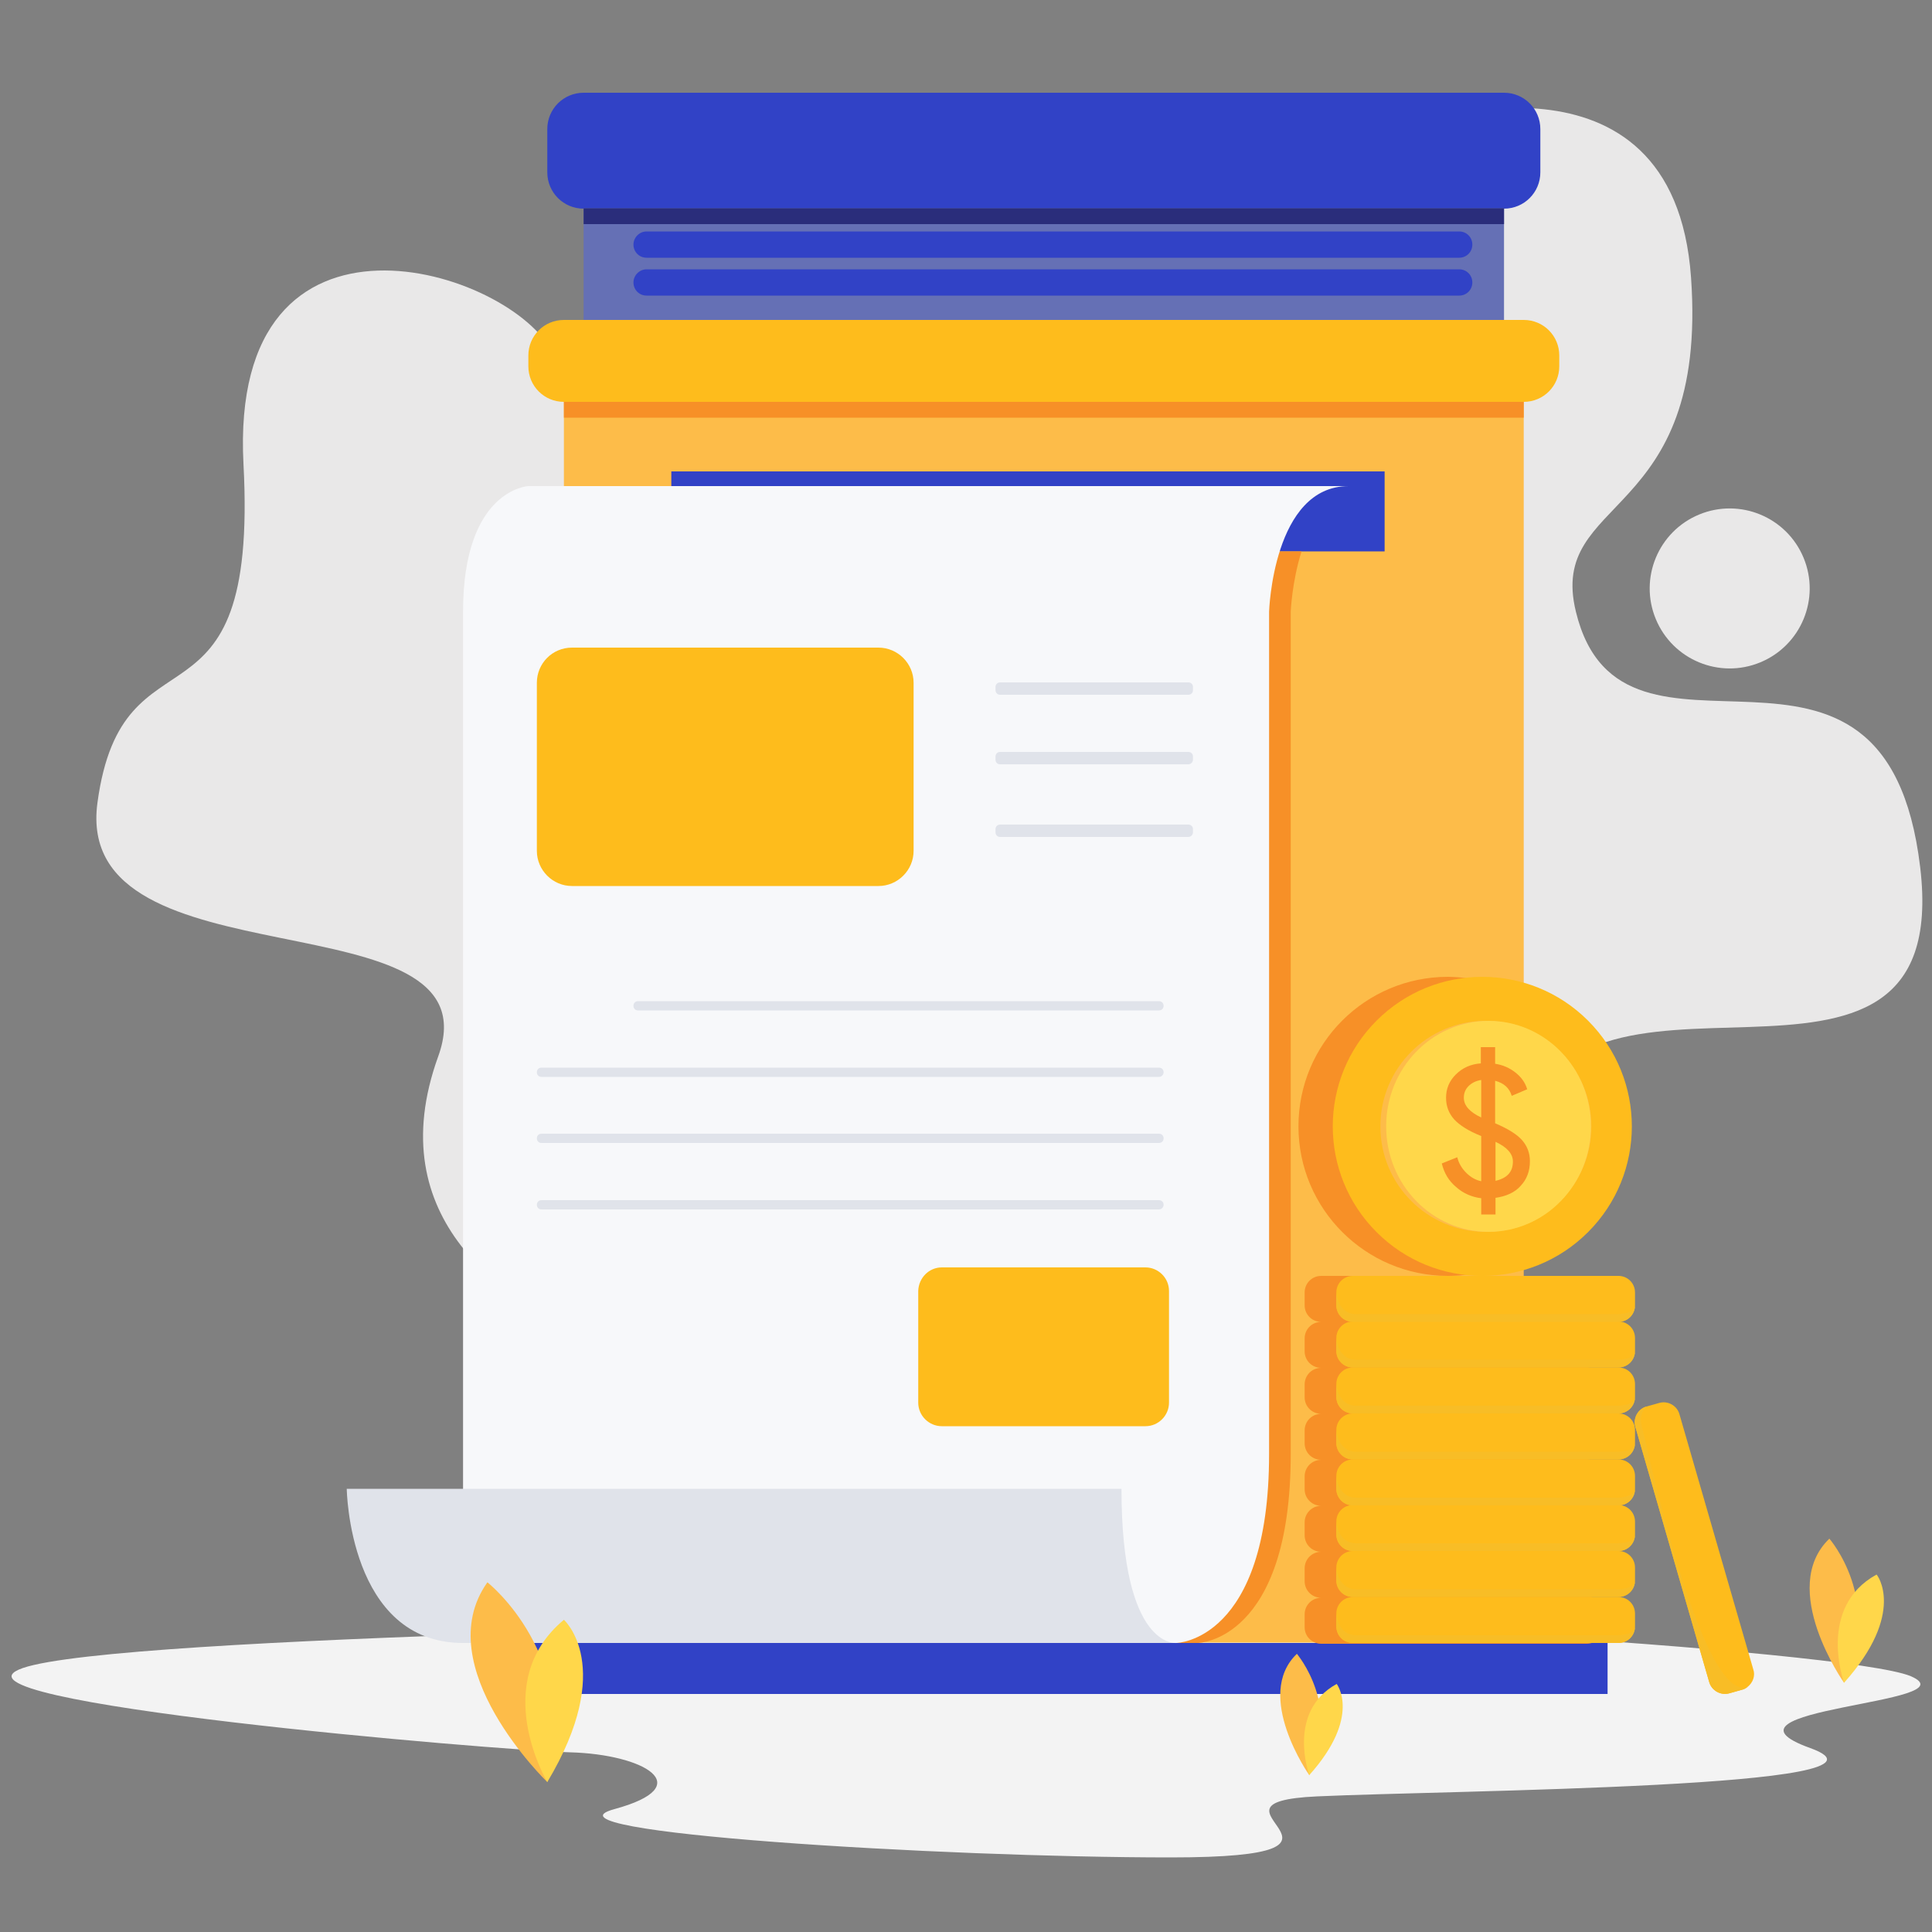
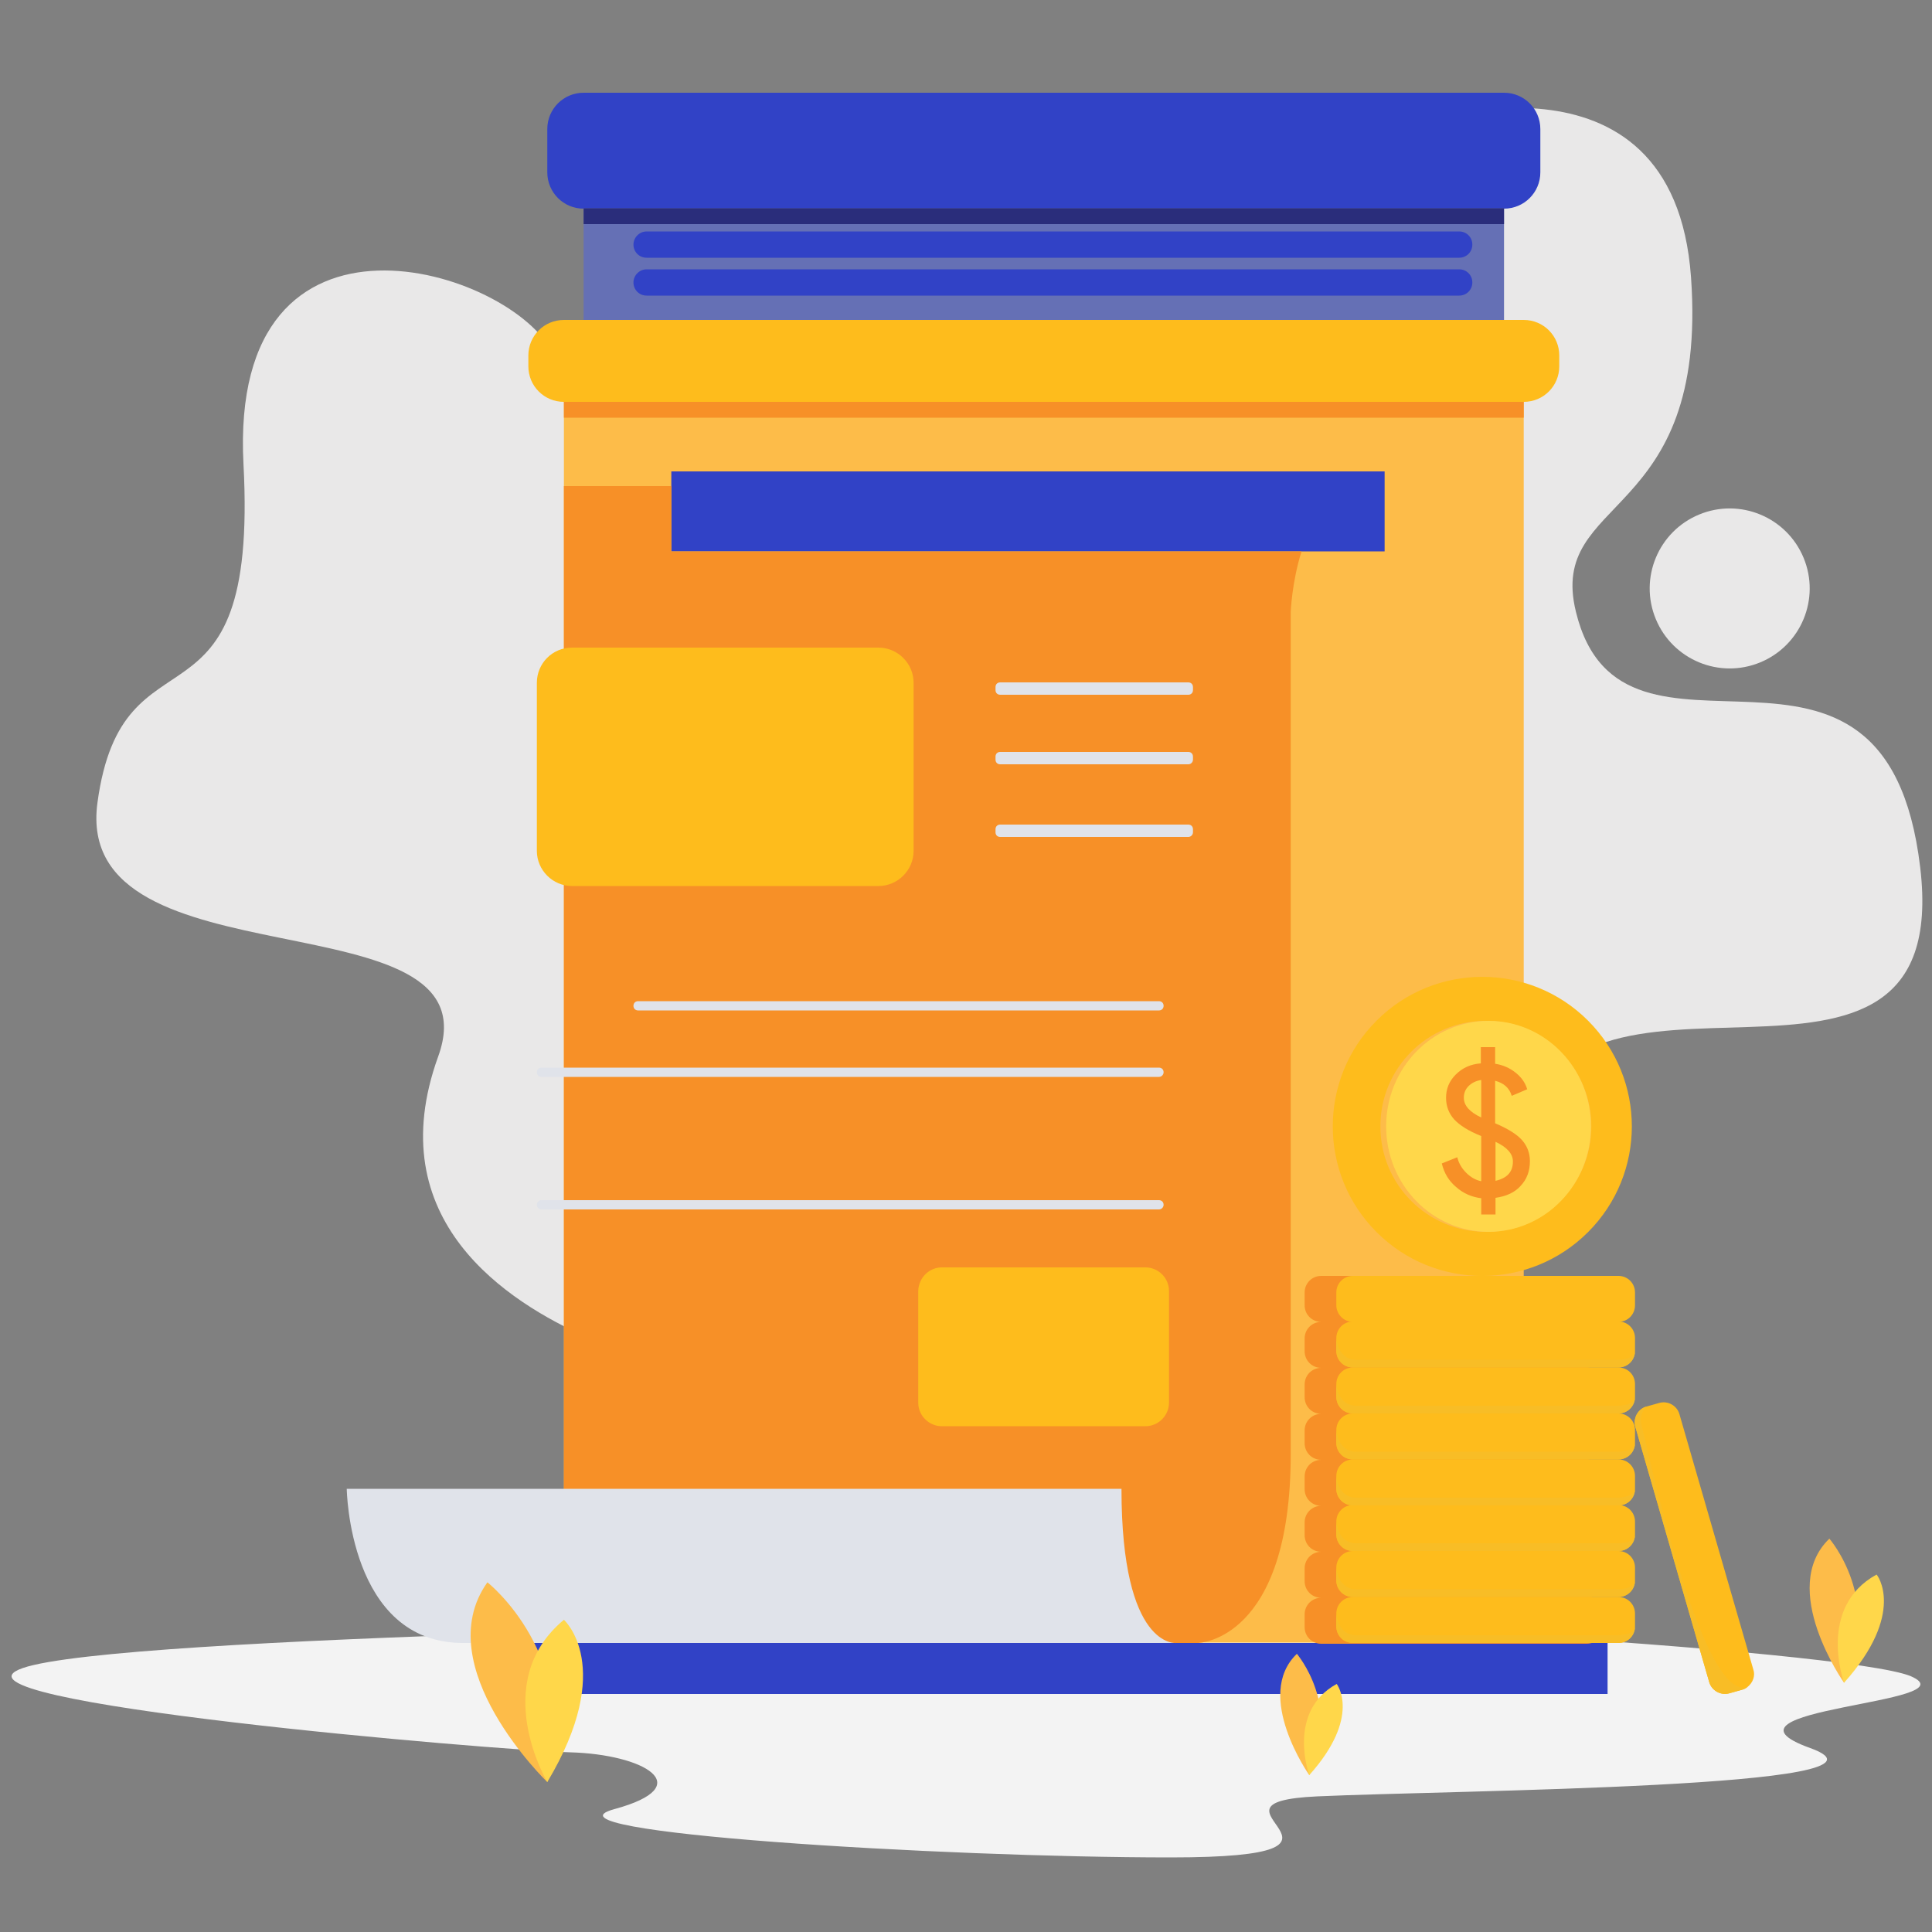
<svg xmlns="http://www.w3.org/2000/svg" width="500px" height="500px" viewBox="0 0 500 500">
  <rect x="0" y="0" width="500" height="500" fill="#808080" stroke="none" />
  <title>cost-transparency</title>
  <desc>Created with Sketch.</desc>
  <g id="cost-transparency" stroke="none" stroke-width="1" fill="none" fill-rule="evenodd">
    <g id="Group" transform="translate(3, 24)" fill-rule="nonzero">
      <path d="M149.116,322.177 C184.916,338.077 217.416,325.277 253.716,273.377 C290.016,221.477 223.516,173.777 307.416,157.777 C391.316,141.777 360.316,73.077 272.916,96.177 C185.516,119.277 150.316,89.377 140.116,67.577 C129.916,45.777 56.116,22.377 60.016,96.177 C63.916,169.977 28.716,135.477 22.216,183.777 C15.716,232.077 125.816,206.877 110.416,249.377 C95.016,291.877 128.416,312.977 149.116,322.177 Z" id="Path" fill="#E9E8E8" />
      <path d="M362.138,8.4 C362.138,8.4 430.138,-15.7 434.638,47.8 C439.138,111.3 397.438,104 404.838,134.3 C416.838,183.8 484.938,125.2 493.938,200.4 C502.938,275.6 400.938,212 391.038,271.1 C381.138,330.2 232.238,263.1 229.538,209.3 C226.838,155.4 362.138,8.4 362.138,8.4 Z" id="Path" fill="#E9E8E8" />
      <circle id="Oval" fill="#E9E8E8" transform="translate(444.644, 128.289) rotate(-22.5) translate(-444.644, -128.289) " cx="444.644" cy="128.289" r="20.701" />
      <path d="M255.785,395.2 C226.926,396.6 27.996,399 2.866,407.7 C-22.264,416.5 125.597,429 144.566,429.5 C163.534,430 178.045,438.2 155.996,444.2 C133.946,450.2 240.788,456.7 299.965,456.7 C359.141,456.7 303.045,442.5 337.902,440.9 C372.76,439.3 494.112,438.7 465.497,428.4 C436.8,418.1 507.893,416.9 491.518,409.8 C475.143,402.9 307.422,392.8 255.785,395.2 Z" id="Path" fill="#F3F3F3" />
      <path d="M148.038,0 L386.238,0 C391.438,0 395.638,4.2 395.638,9.4 L395.638,20.6 C395.638,25.8 391.438,30 386.238,30 L148.038,30 C142.838,30 138.638,25.8 138.638,20.6 L138.638,9.4 C138.638,4.2 142.838,0 148.038,0 Z" id="Path" fill="#3142C6" />
      <rect id="Rectangle" fill="#6570B5" x="148.038" y="29.9" width="238.2" height="28.9" />
      <rect id="Rectangle" fill="#2A2D7B" x="148.038" y="29.9" width="238.2" height="4.1" />
      <path d="M133.738,68 L133.738,70.8 C133.738,75.9 137.838,80 142.938,80 L391.338,80 C396.438,80 400.538,75.9 400.538,70.8 L400.538,68 C400.538,62.9 396.438,58.8 391.338,58.8 L142.938,58.8 C137.838,58.8 133.738,62.9 133.738,68 Z" id="Path" fill="#FEBC1C" />
      <rect id="Rectangle" fill="#FDBC49" x="142.938" y="80" width="248.4" height="321.1" />
      <rect id="Rectangle" fill="#3142C6" x="123.138" y="401.2" width="289.9" height="13.2" />
      <rect id="Rectangle" fill="#3142C6" x="170.738" y="98" width="184.6" height="20.7" />
      <path d="M333.838,118.7 C331.338,126.6 331.038,134.3 331.038,134.3 C331.038,134.3 331.038,303.8 331.038,352.3 C331.038,400.8 307.038,401.2 307.038,401.2 L142.938,401.2 L142.938,101.8 L170.738,101.8 L170.738,118.7 L333.838,118.7 Z" id="Path" fill="#F79027" />
-       <path d="M346.038,101.8 L133.738,101.8 C133.738,101.8 116.838,102.6 116.838,134.3 C116.838,166 116.838,401.2 116.838,401.2 L301.438,401.2 C301.438,401.2 325.438,400.8 325.438,352.3 C325.438,303.8 325.438,134.3 325.438,134.3 C325.438,134.3 326.438,101.8 346.038,101.8 Z" id="Path" fill="#F7F8FA" />
      <path d="M301.438,401.2 C301.438,401.2 287.238,402.9 287.238,361.3 L86.738,361.3 C86.738,361.3 87.238,401.2 116.838,401.2 C146.338,401.2 301.438,401.2 301.438,401.2 Z" id="Path" fill="#E0E3EA" />
      <path d="M145.038,143.6 L224.338,143.6 C229.338,143.6 233.438,147.7 233.438,152.7 L233.438,196.2 C233.438,201.2 229.338,205.3 224.338,205.3 L145.038,205.3 C140.038,205.3 135.938,201.2 135.938,196.2 L135.938,152.7 C135.938,147.7 139.938,143.6 145.038,143.6 Z" id="Path" fill="#FEBC1C" />
      <path d="M240.738,304 L293.438,304 C296.738,304 299.538,306.7 299.538,310.1 L299.538,339 C299.538,342.3 296.838,345.1 293.438,345.1 L240.738,345.1 C237.438,345.1 234.638,342.4 234.638,339 L234.638,310.1 C234.738,306.7 237.438,304 240.738,304 Z" id="Path" fill="#FEBC1C" />
      <path d="M304.538,155.8 L255.838,155.8 C255.138,155.8 254.638,155.3 254.638,154.6 L254.638,153.8 C254.638,153.1 255.138,152.6 255.838,152.6 L304.538,152.6 C305.238,152.6 305.738,153.1 305.738,153.8 L305.738,154.6 C305.738,155.3 305.238,155.8 304.538,155.8 Z" id="Path" fill="#E0E3EA" />
      <path d="M304.538,173.8 L255.838,173.8 C255.138,173.8 254.638,173.3 254.638,172.6 L254.638,171.8 C254.638,171.1 255.138,170.6 255.838,170.6 L304.538,170.6 C305.238,170.6 305.738,171.1 305.738,171.8 L305.738,172.6 C305.738,173.2 305.238,173.8 304.538,173.8 Z" id="Path" fill="#E0E3EA" />
      <path d="M304.538,192.6 L255.838,192.6 C255.138,192.6 254.638,192.1 254.638,191.4 L254.638,190.6 C254.638,189.9 255.138,189.4 255.838,189.4 L304.538,189.4 C305.238,189.4 305.738,189.9 305.738,190.6 L305.738,191.4 C305.738,192 305.238,192.6 304.538,192.6 Z" id="Path" fill="#E0E3EA" />
-       <path d="M296.938,237.5 L162.138,237.5 C161.438,237.5 160.938,237 160.938,236.3 L160.938,236.3 C160.938,235.6 161.438,235.1 162.138,235.1 L296.938,235.1 C297.638,235.1 298.138,235.6 298.138,236.3 L298.138,236.3 C298.138,237 297.638,237.5 296.938,237.5 Z" id="Path" fill="#E0E3EA" />
+       <path d="M296.938,237.5 L162.138,237.5 C161.438,237.5 160.938,237 160.938,236.3 L160.938,236.3 C160.938,235.6 161.438,235.1 162.138,235.1 L296.938,235.1 C297.638,235.1 298.138,235.6 298.138,236.3 C298.138,237 297.638,237.5 296.938,237.5 Z" id="Path" fill="#E0E3EA" />
      <path d="M296.938,254.7 L137.138,254.7 C136.438,254.7 135.938,254.2 135.938,253.5 L135.938,253.5 C135.938,252.8 136.438,252.3 137.138,252.3 L296.938,252.3 C297.638,252.3 298.138,252.8 298.138,253.5 L298.138,253.5 C298.138,254.1 297.638,254.7 296.938,254.7 Z" id="Path" fill="#E0E3EA" />
-       <path d="M296.938,271.8 L137.138,271.8 C136.438,271.8 135.938,271.3 135.938,270.6 L135.938,270.6 C135.938,269.9 136.438,269.4 137.138,269.4 L296.938,269.4 C297.638,269.4 298.138,269.9 298.138,270.6 L298.138,270.6 C298.138,271.3 297.638,271.8 296.938,271.8 Z" id="Path" fill="#E0E3EA" />
      <path d="M296.938,289 L137.138,289 C136.438,289 135.938,288.5 135.938,287.8 L135.938,287.8 C135.938,287.1 136.438,286.6 137.138,286.6 L296.938,286.6 C297.638,286.6 298.138,287.1 298.138,287.8 L298.138,287.8 C298.138,288.4 297.638,289 296.938,289 Z" id="Path" fill="#E0E3EA" />
      <path d="M411.938,313.8 L411.938,310.5 C411.938,308.1 410.038,306.2 407.638,306.2 L338.938,306.2 C336.538,306.2 334.638,308.1 334.638,310.5 L334.638,313.8 C334.638,316.2 336.538,318.1 338.938,318.1 C336.538,318.1 334.638,320 334.638,322.4 L334.638,325.7 C334.638,328.1 336.538,330 338.938,330 C336.538,330 334.638,331.9 334.638,334.3 L334.638,337.6 C334.638,340 336.538,341.9 338.938,341.9 C336.538,341.9 334.638,343.8 334.638,346.2 L334.638,349.5 C334.638,351.9 336.538,353.8 338.938,353.8 C336.538,353.8 334.638,355.7 334.638,358.1 L334.638,361.4 C334.638,363.8 336.538,365.7 338.938,365.7 C336.538,365.7 334.638,367.6 334.638,370 L334.638,373.3 C334.638,375.7 336.538,377.6 338.938,377.6 C336.538,377.6 334.638,379.5 334.638,381.9 L334.638,385.2 C334.638,387.6 336.538,389.5 338.938,389.5 C336.538,389.5 334.638,391.4 334.638,393.8 L334.638,397.1 C334.638,399.5 336.538,401.4 338.938,401.4 L407.638,401.4 C410.038,401.4 411.938,399.5 411.938,397.1 L411.938,393.8 C411.938,391.4 410.038,389.5 407.638,389.5 C410.038,389.5 411.938,387.6 411.938,385.2 L411.938,381.9 C411.938,379.5 410.038,377.6 407.638,377.6 C410.038,377.6 411.938,375.7 411.938,373.3 L411.938,370 C411.938,367.6 410.038,365.7 407.638,365.7 C410.038,365.7 411.938,363.8 411.938,361.4 L411.938,358 C411.938,355.6 410.038,353.7 407.638,353.7 C410.038,353.7 411.938,351.8 411.938,349.4 L411.938,346.1 C411.938,343.7 410.038,341.8 407.638,341.8 C410.038,341.8 411.938,339.9 411.938,337.5 L411.938,334.2 C411.938,331.8 410.038,329.9 407.638,329.9 C410.038,329.9 411.938,328 411.938,325.6 L411.938,322.3 C411.938,319.9 410.038,318 407.638,318 C410.038,318.1 411.938,316.1 411.938,313.8 Z" id="Path" fill="#F79027" />
      <path d="M420.138,393.6 L420.138,396.9 C420.138,399.3 418.238,401.2 415.838,401.2 L347.138,401.2 C344.738,401.2 342.838,399.3 342.838,396.9 L342.838,393.6 C342.838,391.2 344.738,389.3 347.138,389.3 L415.838,389.3 C418.238,389.3 420.138,391.2 420.138,393.6 Z" id="Path" fill="#FEBC1C" />
      <path d="M347.138,389.3 L415.838,389.3 C418.238,389.3 420.138,387.4 420.138,385 L420.138,381.7 C420.138,379.3 418.238,377.4 415.838,377.4 L347.138,377.4 C344.738,377.4 342.838,379.3 342.838,381.7 L342.838,385 C342.838,387.4 344.738,389.3 347.138,389.3 Z" id="Path" fill="#FEBC1C" />
      <path d="M347.138,377.4 L415.838,377.4 C418.238,377.4 420.138,375.5 420.138,373.1 L420.138,369.8 C420.138,367.4 418.238,365.5 415.838,365.5 L347.138,365.5 C344.738,365.5 342.838,367.4 342.838,369.8 L342.838,373.1 C342.838,375.5 344.738,377.4 347.138,377.4 Z" id="Path" fill="#FEBC1C" />
      <path d="M347.138,365.6 L415.838,365.6 C418.238,365.6 420.138,363.7 420.138,361.3 L420.138,358 C420.138,355.6 418.238,353.7 415.838,353.7 L347.138,353.7 C344.738,353.7 342.838,355.6 342.838,358 L342.838,361.3 C342.838,363.6 344.738,365.6 347.138,365.6 Z" id="Path" fill="#FEBC1C" />
      <path d="M347.138,353.7 L415.838,353.7 C418.238,353.7 420.138,351.8 420.138,349.4 L420.138,346.1 C420.138,343.7 418.238,341.8 415.838,341.8 L347.138,341.8 C344.738,341.8 342.838,343.7 342.838,346.1 L342.838,349.4 C342.838,351.8 344.738,353.7 347.138,353.7 Z" id="Path" fill="#FEBC1C" />
      <path d="M347.138,341.8 L415.838,341.8 C418.238,341.8 420.138,339.9 420.138,337.5 L420.138,334.2 C420.138,331.8 418.238,329.9 415.838,329.9 L347.138,329.9 C344.738,329.9 342.838,331.8 342.838,334.2 L342.838,337.5 C342.838,339.9 344.738,341.8 347.138,341.8 Z" id="Path" fill="#FEBC1C" />
      <path d="M347.138,329.9 L415.838,329.9 C418.238,329.9 420.138,328 420.138,325.6 L420.138,322.3 C420.138,319.9 418.238,318 415.838,318 L347.138,318 C344.738,318 342.838,319.9 342.838,322.3 L342.838,325.6 C342.838,328 344.738,329.9 347.138,329.9 Z" id="Path" fill="#FEBC1C" />
      <path d="M347.138,318.1 L415.838,318.1 C418.238,318.1 420.138,316.2 420.138,313.8 L420.138,310.5 C420.138,308.1 418.238,306.2 415.838,306.2 L347.138,306.2 C344.738,306.2 342.838,308.1 342.838,310.5 L342.838,313.8 C342.838,316.1 344.738,318.1 347.138,318.1 Z" id="Path" fill="#FEBC1C" />
      <path d="M449.238,412.6 C448.838,412.9 448.338,413.2 447.838,413.3 L444.638,414.2 C442.338,414.9 439.938,413.5 439.338,411.3 L420.238,345.3 C419.538,343 420.938,340.6 423.138,340 L426.338,339.1 C428.638,338.4 431.038,339.8 431.638,342 L450.738,408 C451.338,409.7 450.638,411.5 449.238,412.6 Z" id="Path" fill="#FEBC1C" />
-       <path d="M391.338,234.2 L391.338,300.8 C385.538,304.2 378.838,306.2 371.738,306.2 C350.438,306.2 333.038,288.9 333.038,267.5 C333.038,246.1 350.338,228.8 371.738,228.8 C378.838,228.9 385.538,230.8 391.338,234.2 Z" id="Path" fill="#F79027" />
      <circle id="Oval" fill="#FEBC1C" transform="translate(380.62, 267.508) rotate(-45) translate(-380.62, -267.508) " cx="380.62" cy="267.508" r="38.7" />
      <path d="M408.838,267.5 C408.838,282.3 397.038,294.4 382.338,294.8 C382.038,294.8 381.838,294.8 381.538,294.8 C366.438,294.8 354.238,282.6 354.238,267.5 C354.238,252.4 366.438,240.2 381.538,240.2 C381.838,240.2 382.038,240.2 382.338,240.2 C397.038,240.6 408.838,252.7 408.838,267.5 Z" id="Path" fill="#FDBC49" />
      <ellipse id="Oval" fill="#FFD74A" cx="382.238" cy="267.5" rx="26.5" ry="27.3" />
      <path d="M384.038,286 L384.038,290.3 L380.338,290.3 L380.338,286.1 C377.838,285.8 375.638,284.8 373.838,283.2 C371.938,281.6 370.738,279.6 370.138,277.1 L374.138,275.5 C374.538,277.1 375.338,278.4 376.438,279.5 C377.538,280.6 378.838,281.4 380.338,281.7 L380.338,270 C377.038,268.7 374.738,267.2 373.338,265.7 C371.938,264.1 371.238,262.3 371.238,260.1 C371.238,257.8 372.038,255.8 373.738,254.1 C375.438,252.4 377.538,251.4 380.238,251.2 L380.238,247 L383.938,247 L383.938,251.3 C385.938,251.6 387.738,252.4 389.238,253.6 C390.738,254.8 391.738,256.2 392.238,257.9 L388.238,259.6 C387.638,257.6 386.238,256.3 383.938,255.7 L383.938,266.7 C387.238,268.1 389.638,269.6 390.938,271.1 C392.238,272.6 392.938,274.4 392.938,276.5 C392.938,279.1 392.138,281.2 390.538,282.9 C389.038,284.6 386.838,285.6 384.038,286 Z M375.838,260.1 C375.838,262.1 377.338,263.8 380.338,265.2 L380.338,255.5 C378.938,255.7 377.838,256.3 377.038,257.1 C376.238,257.9 375.838,258.9 375.838,260.1 Z M388.538,276.6 C388.538,274.6 387.038,272.9 384.038,271.5 L384.038,281.6 C387.038,280.9 388.538,279.3 388.538,276.6 Z" id="Shape" fill="#F79027" />
      <path d="M164.338,35.9 L374.638,35.9 C376.538,35.9 378.038,37.4 378.038,39.3 L378.038,39.3 C378.038,41.2 376.538,42.7 374.638,42.7 L164.338,42.7 C162.438,42.7 160.938,41.2 160.938,39.3 L160.938,39.3 C160.938,37.5 162.438,35.9 164.338,35.9 Z" id="Path" fill="#3142C6" />
      <path d="M164.338,45.7 L374.638,45.7 C376.538,45.7 378.038,47.2 378.038,49.1 L378.038,49.1 C378.038,51 376.538,52.5 374.638,52.5 L164.338,52.5 C162.438,52.5 160.938,51 160.938,49.1 L160.938,49.1 C160.938,47.3 162.438,45.7 164.338,45.7 Z" id="Path" fill="#3142C6" />
      <rect id="Rectangle" fill="#F79027" x="142.938" y="80" width="248.4" height="4.1" />
      <path d="M420.138,396.9 C420.138,399.3 418.238,401.2 415.838,401.2 L347.138,401.2 C344.738,401.2 342.838,399.3 342.838,396.9 L342.838,393.6 C342.838,393.6 343.138,399.2 348.038,399.2 C352.938,399.2 415.738,399.2 415.738,399.2 C415.738,399.2 420.138,399.2 420.138,396.9 Z" id="Path" fill="#F8BD26" />
      <path d="M420.138,385 C420.138,387.4 418.238,389.3 415.838,389.3 L347.138,389.3 C344.738,389.3 342.838,387.4 342.838,385 L342.838,381.7 C342.838,381.7 343.138,387.3 348.038,387.3 C352.938,387.3 415.738,387.3 415.738,387.3 C415.738,387.3 420.138,387.3 420.138,385 Z" id="Path" fill="#F8BD26" />
      <path d="M420.138,373.1 C420.138,375.5 418.238,377.4 415.838,377.4 L347.138,377.4 C344.738,377.4 342.838,375.5 342.838,373.1 L342.838,369.8 C342.838,369.8 343.138,375.4 348.038,375.4 C352.938,375.4 415.738,375.4 415.738,375.4 C415.738,375.4 420.138,375.4 420.138,373.1 Z" id="Path" fill="#F8BD26" />
      <path d="M420.138,361.3 C420.138,363.7 418.238,365.6 415.838,365.6 L347.138,365.6 C344.738,365.6 342.838,363.7 342.838,361.3 L342.838,358 C342.838,358 343.138,363.6 348.038,363.6 C352.938,363.6 415.738,363.6 415.738,363.6 C415.738,363.6 420.138,363.5 420.138,361.3 Z" id="Path" fill="#F8BD26" />
      <path d="M420.138,349.4 C420.138,351.8 418.238,353.7 415.838,353.7 L347.138,353.7 C344.738,353.7 342.838,351.8 342.838,349.4 L342.838,346.1 C342.838,346.1 343.138,351.7 348.038,351.7 C352.938,351.7 415.738,351.7 415.738,351.7 C415.738,351.7 420.138,351.7 420.138,349.4 Z" id="Path" fill="#F8BD26" />
      <path d="M420.138,337.5 C420.138,339.9 418.238,341.8 415.838,341.8 L347.138,341.8 C344.738,341.8 342.838,339.9 342.838,337.5 L342.838,334.2 C342.838,334.2 343.138,339.8 348.038,339.8 C352.938,339.8 415.738,339.8 415.738,339.8 C415.738,339.8 420.138,339.8 420.138,337.5 Z" id="Path" fill="#F8BD26" />
      <path d="M420.138,325.6 C420.138,328 418.238,329.9 415.838,329.9 L347.138,329.9 C344.738,329.9 342.838,328 342.838,325.6 L342.838,322.3 C342.838,322.3 343.138,327.9 348.038,327.9 C352.938,327.9 415.738,327.9 415.738,327.9 C415.738,327.9 420.138,327.9 420.138,325.6 Z" id="Path" fill="#F8BD26" />
-       <path d="M420.138,313.8 C420.138,316.2 418.238,318.1 415.838,318.1 L347.138,318.1 C344.738,318.1 342.838,316.2 342.838,313.8 L342.838,310.5 C342.838,310.5 343.138,316.1 348.038,316.1 C352.938,316.1 415.738,316.1 415.738,316.1 C415.738,316.1 420.138,316 420.138,313.8 Z" id="Path" fill="#F8BD26" />
      <path d="M449.238,412.6 C448.838,412.9 448.338,413.2 447.838,413.3 L444.638,414.2 C442.338,414.9 439.938,413.5 439.338,411.3 L420.238,345.3 C419.538,343 420.938,340.6 423.138,340 C423.138,340 421.038,341.8 421.838,344.9 C422.738,347.9 437.138,416.7 449.238,412.6 Z" id="Path" fill="#F8BD26" />
      <path d="M138.638,437.2 C138.638,437.2 107.638,407.3 123.138,385.5 C123.138,385.5 147.338,404.5 138.638,437.2 Z" id="Path" fill="#FDBC49" />
      <path d="M138.638,437.2 C138.638,437.2 123.338,411.5 142.938,395.2 C142.938,395.2 156.538,407.3 138.638,437.2 Z" id="Path" fill="#FFD74A" />
      <path d="M335.838,435.4 C335.838,435.4 321.338,414.8 332.638,404 C332.638,404.1 344.438,417.6 335.838,435.4 Z" id="Path" fill="#FDBC49" />
      <path d="M335.838,435.4 C335.838,435.4 329.838,419 342.938,411.8 C342.938,411.8 349.438,420.2 335.838,435.4 Z" id="Path" fill="#FFD74A" />
      <path d="M474.238,411.5 C474.238,411.5 457.038,387.1 470.438,374.2 C470.438,374.2 484.538,390.3 474.238,411.5 Z" id="Path" fill="#FDBC49" />
      <path d="M474.238,411.5 C474.238,411.5 467.138,392 482.638,383.5 C482.738,383.4 490.438,393.4 474.238,411.5 Z" id="Path" fill="#FFD74A" />
    </g>
  </g>
</svg>